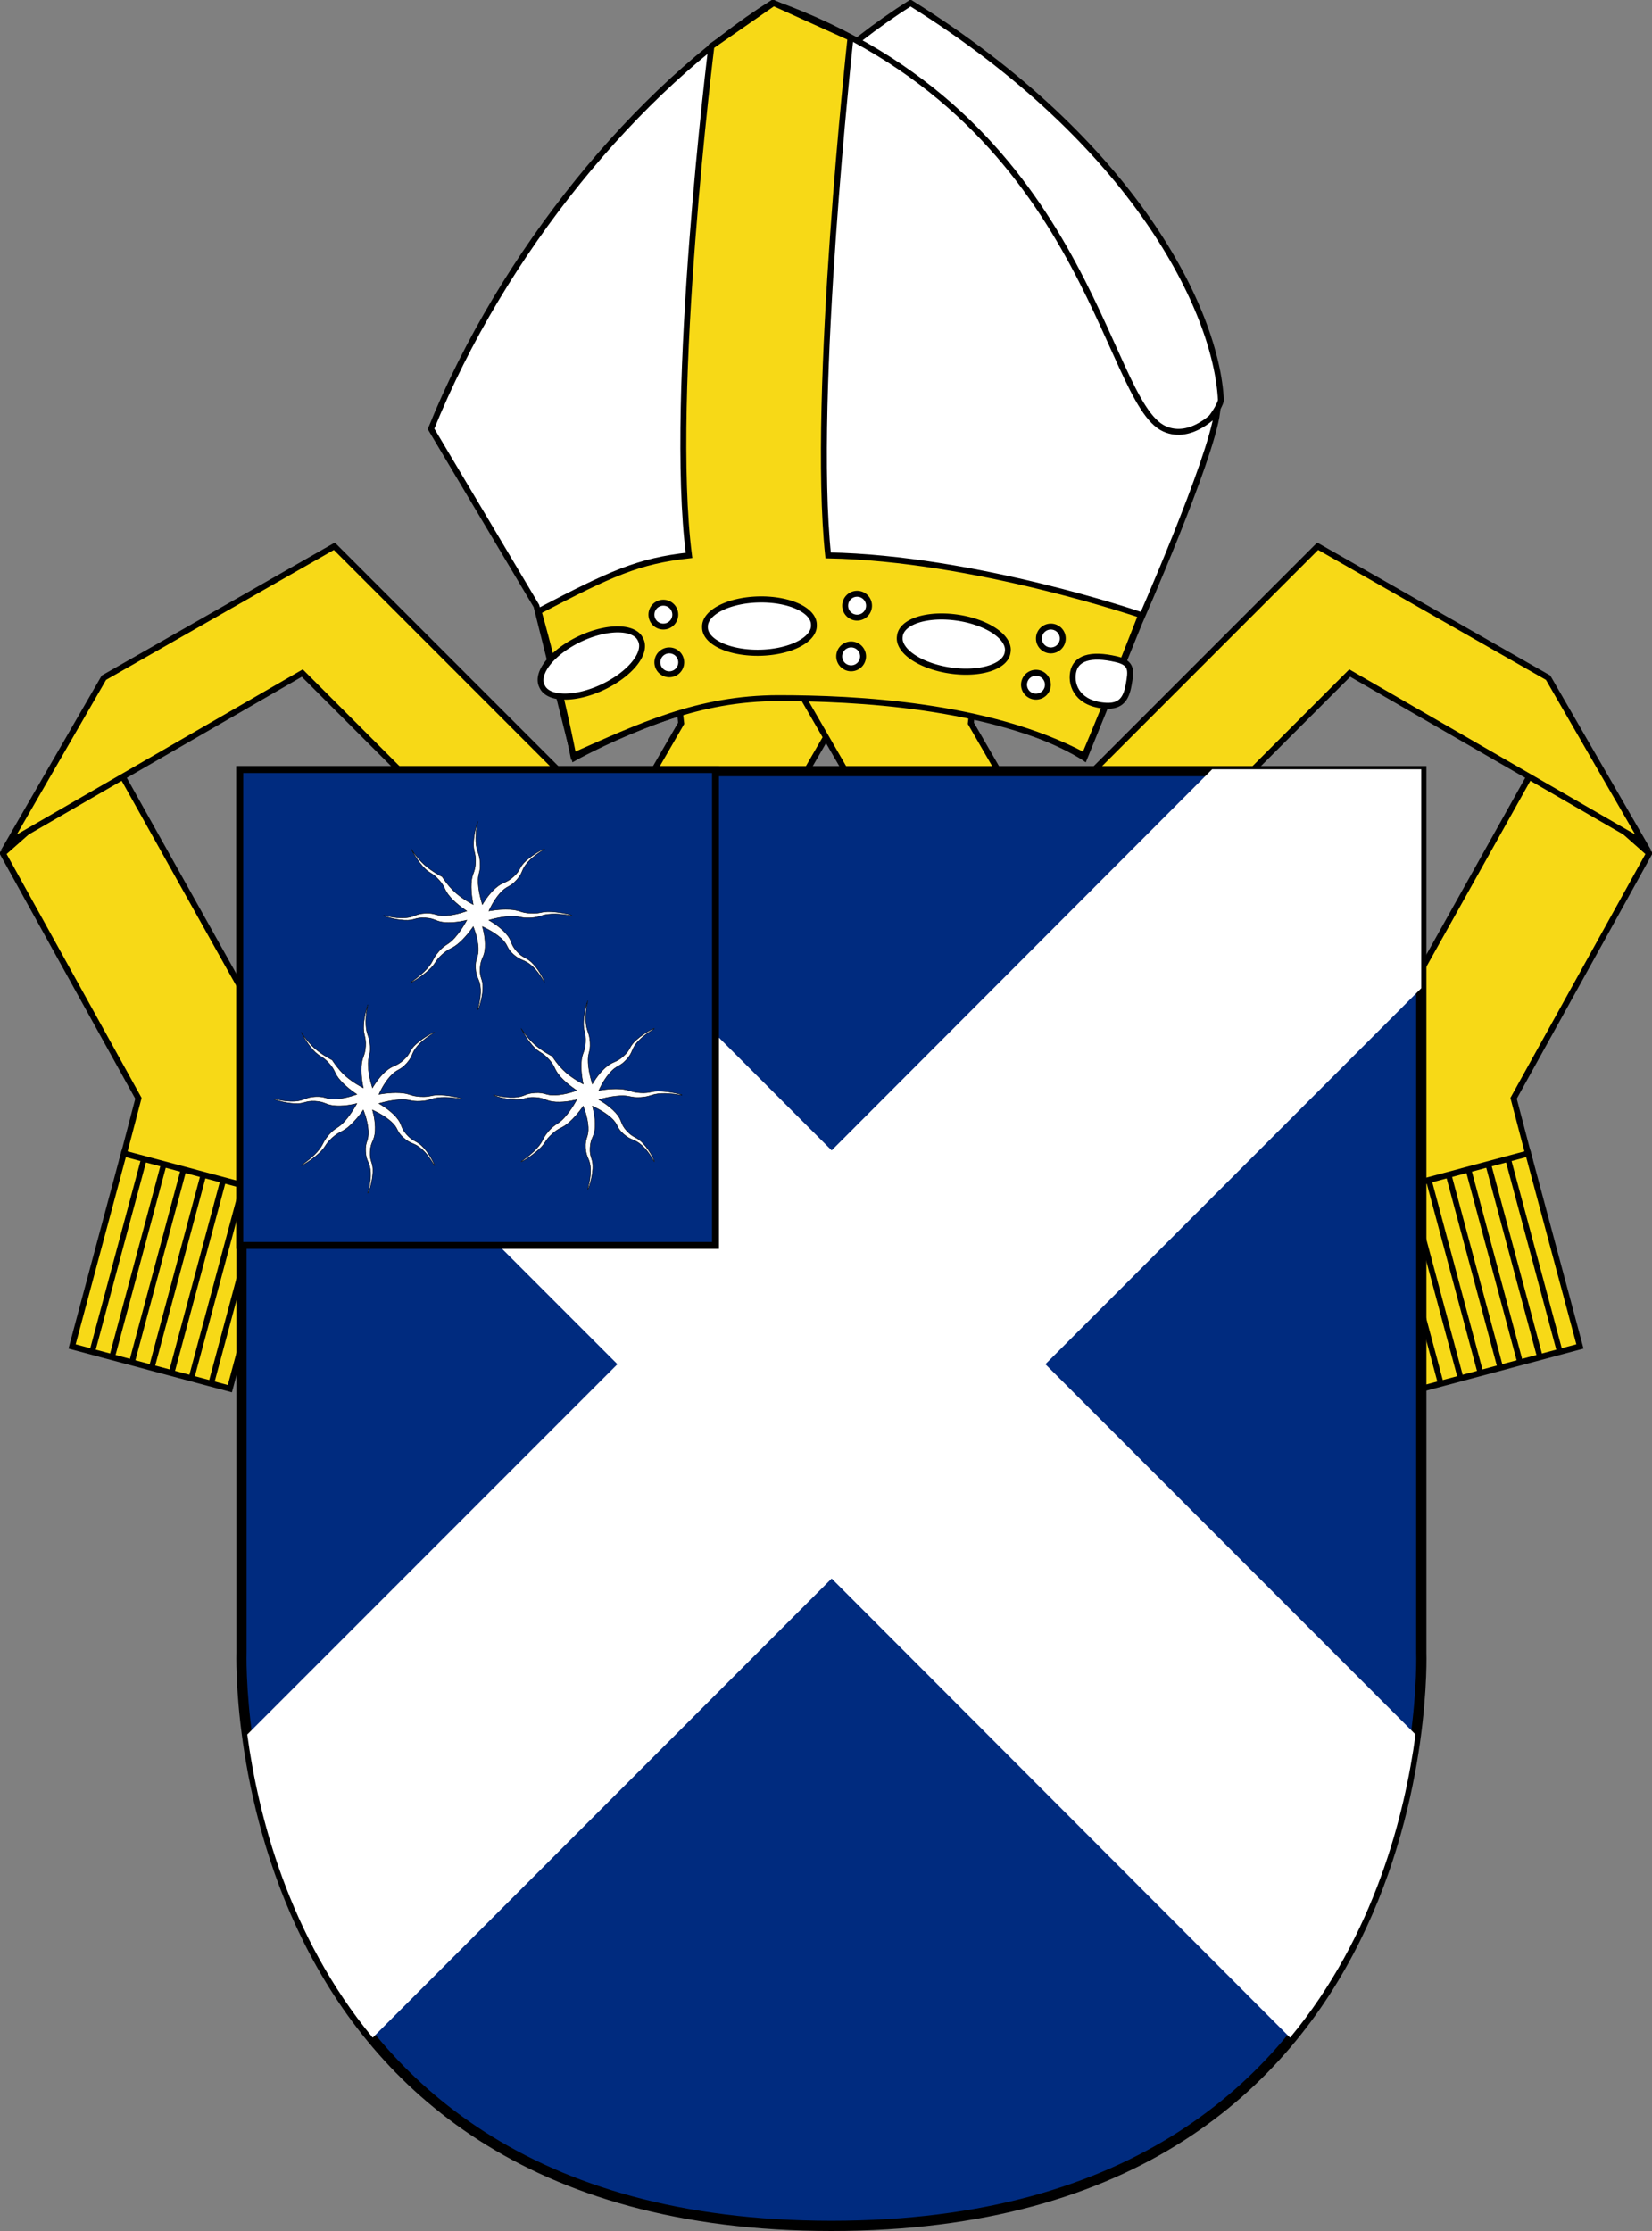
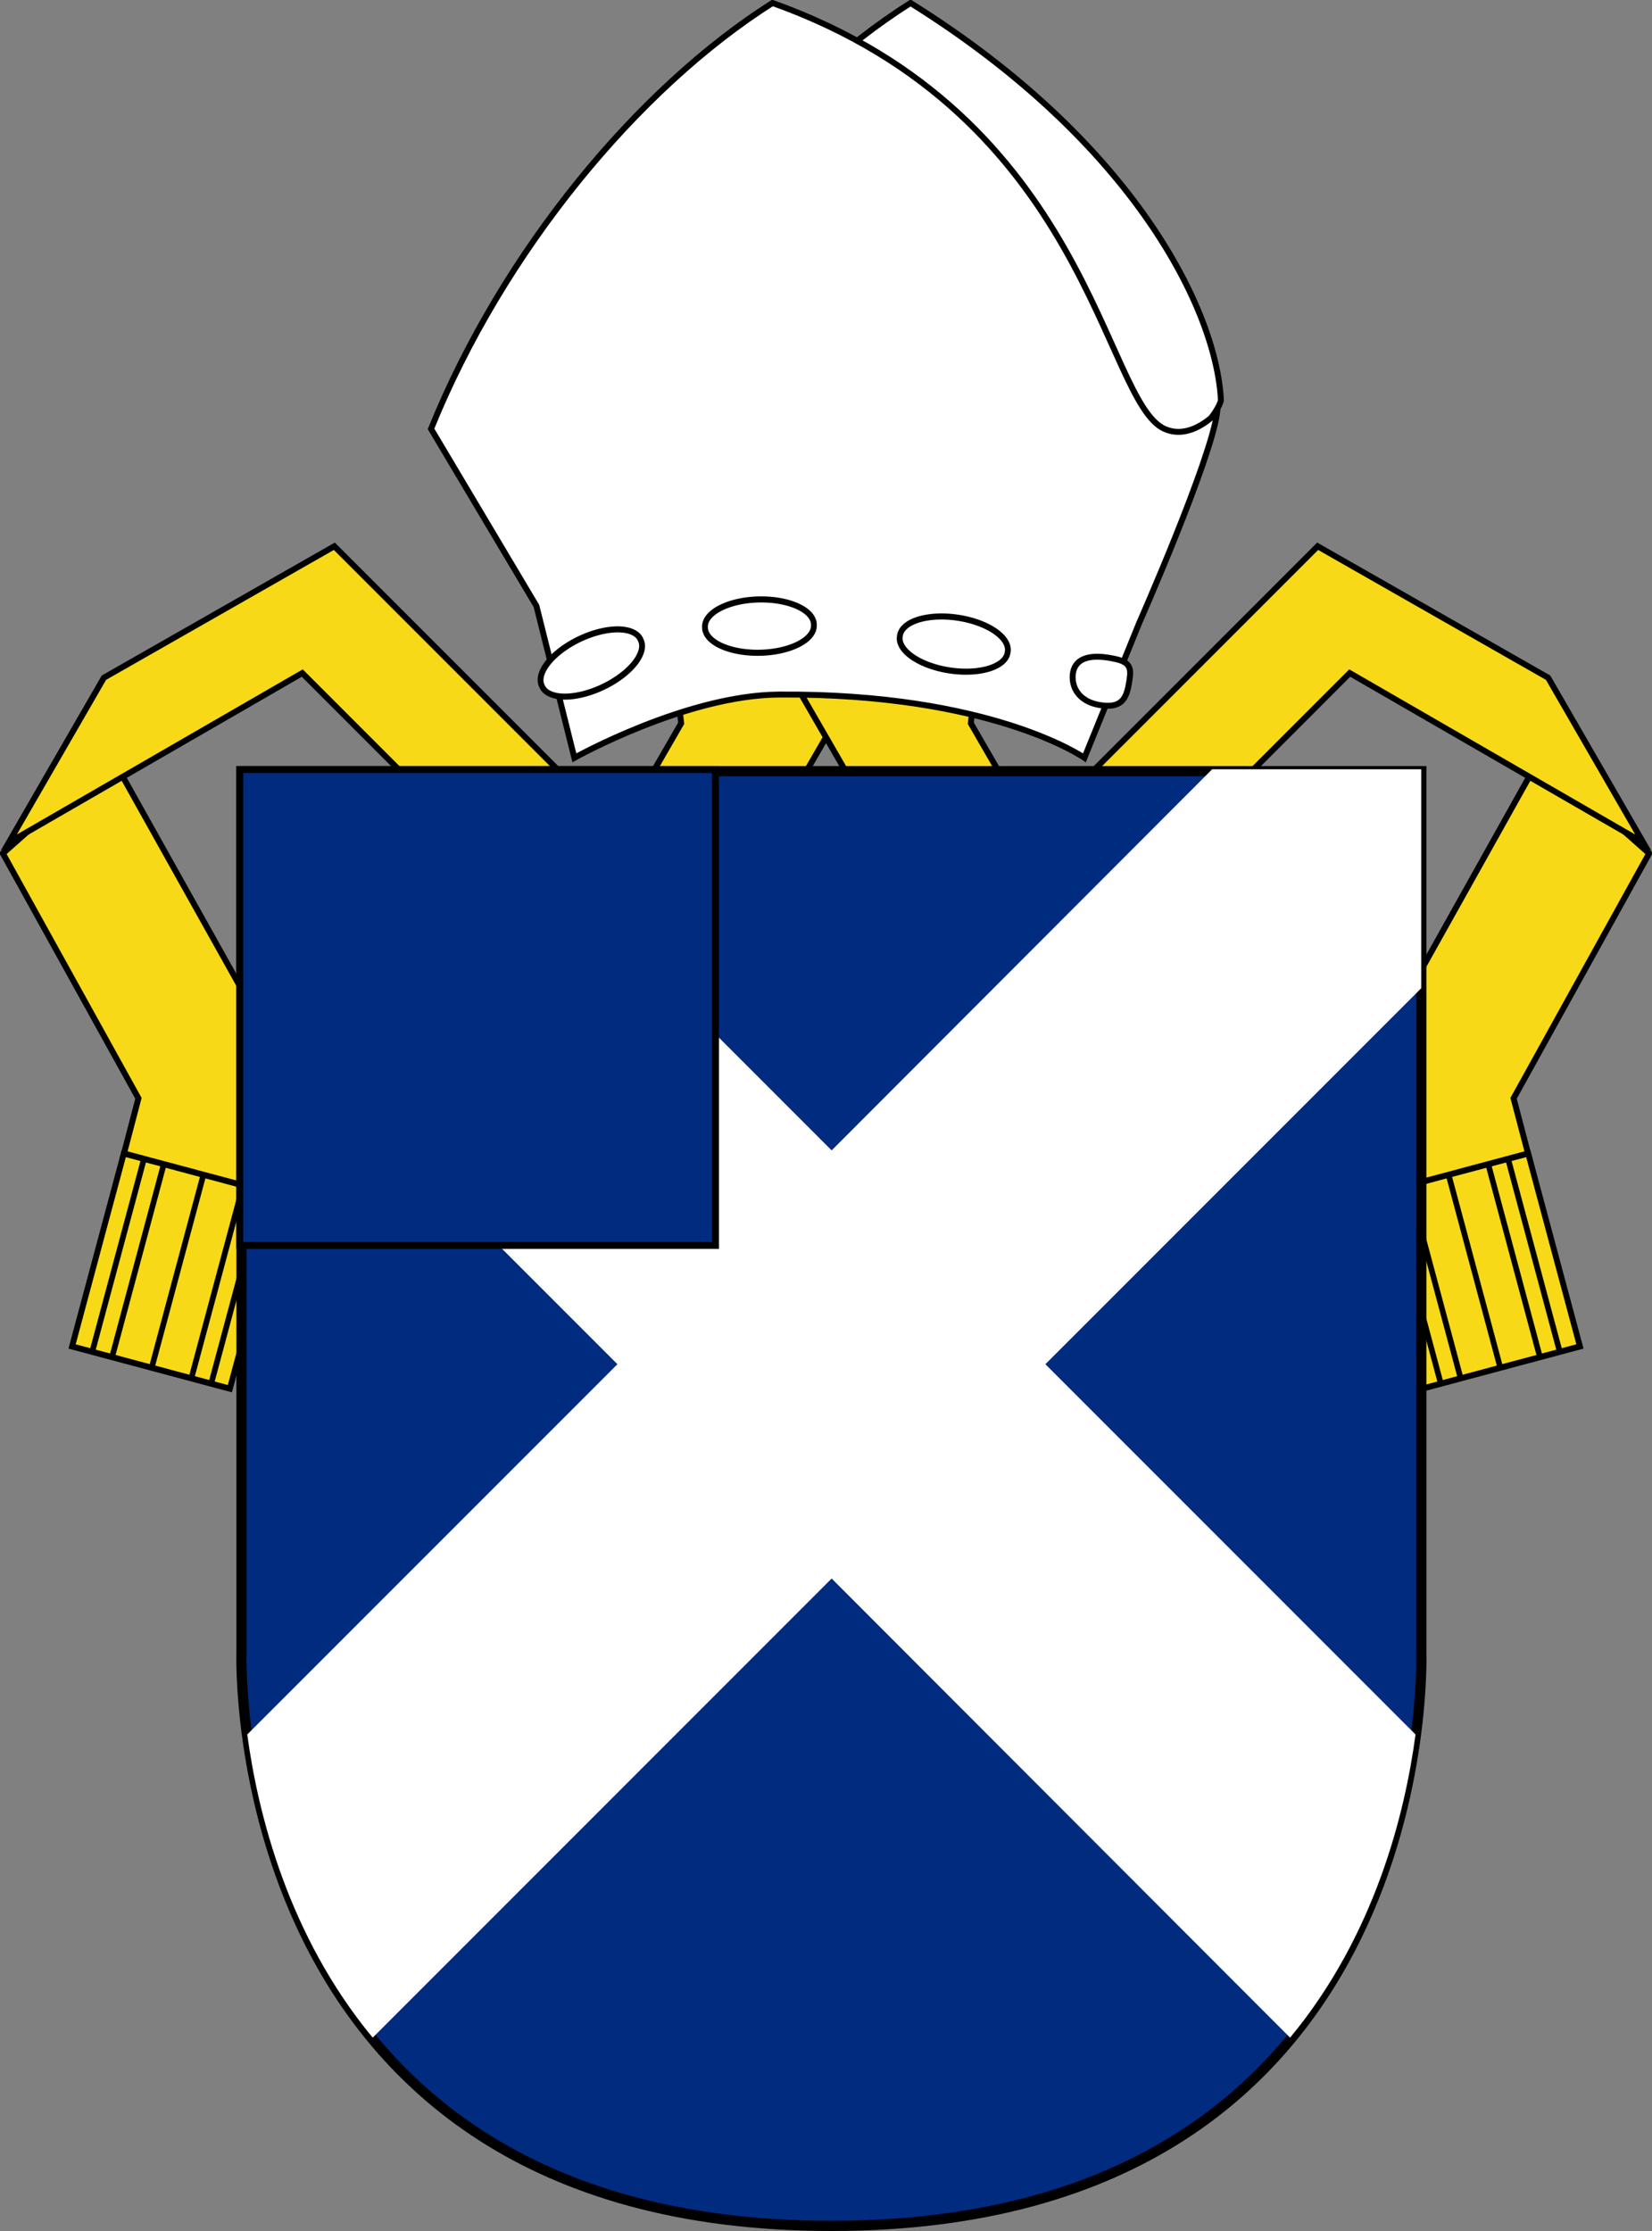
<svg xmlns="http://www.w3.org/2000/svg" xmlns:ns1="http://inkscape.sourceforge.net/DTD/sodipodi-0.dtd" xmlns:ns2="http://www.inkscape.org/namespaces/inkscape" xmlns:xlink="http://www.w3.org/1999/xlink" width="100" height="135" id="svg10797" ns1:version="0.32" ns2:version="0.43" version="1.0" ns1:docbase="C:\WIKIPEDI\EpiscopalArms" ns1:docname="Angl-NZ-Waiapu-Arms.svg">
  <rect width="100%" height="100%" fill="#808080" stroke="none" />
  <defs id="defs10799" />
  <ns1:namedview id="base" pagecolor="#ffffff" bordercolor="#666666" borderopacity="1.0" ns2:pageopacity="0.0" ns2:pageshadow="2" ns2:zoom="2.770373" ns2:cx="47.528565" ns2:cy="55.811941" ns2:document-units="px" ns2:current-layer="layer1" ns2:window-width="756" ns2:window-height="540" ns2:window-x="36" ns2:window-y="33" />
  <g ns2:label="Layer 1" ns2:groupmode="layer" id="layer1">
    <g id="g2930">
      <g id="g2905">
        <g id="g2843">
          <g transform="matrix(1.026,0,0,1.026,-220.424,-20.54)" id="g7416" style="fill:#f7d917;fill-opacity:1;stroke-width:0.35;stroke-miterlimit:4;stroke-dasharray:none">
            <g id="g7418" style="fill:#f7d917;fill-opacity:1;stroke:#000000;stroke-width:0.35;stroke-miterlimit:4;stroke-dasharray:none;stroke-opacity:1" transform="translate(216.353,15.512)">
              <a transform="translate(0,0.746)" id="a7420" style="fill:#f7d917;fill-opacity:1;stroke:#000000;stroke-width:0.35;stroke-miterlimit:4;stroke-dasharray:none;stroke-opacity:1">
                <path ns1:nodetypes="ccccccc" style="fill:#f7d917;fill-opacity:1;fill-rule:evenodd;stroke:#000000;stroke-width:0.35;stroke-linecap:butt;stroke-linejoin:miter;stroke-miterlimit:4;stroke-dasharray:none;stroke-opacity:1" d="M -1.345,54.093 L 6.653,68.538 L 5.724,72.082 C 5.724,72.082 14.956,74.722 14.988,74.691 L 16.477,68.787 L 5.077,48.403 L -1.345,54.093 z " id="path7422" />
              </a>
-               <path id="path7424" d="M 38.674,47.164 L 32.016,58.695 L 41.037,58.695 L 49.583,43.892 L 38.301,43.892 L 38.674,47.164 z " style="fill:#f7d917;fill-opacity:1;fill-rule:evenodd;stroke:#000000;stroke-width:0.35;stroke-linecap:butt;stroke-linejoin:miter;stroke-miterlimit:4;stroke-dasharray:none;stroke-opacity:1" />
+               <path id="path7424" d="M 38.674,47.164 L 32.016,58.695 L 41.037,58.695 L 49.583,43.892 L 38.301,43.892 z " style="fill:#f7d917;fill-opacity:1;fill-rule:evenodd;stroke:#000000;stroke-width:0.35;stroke-linecap:butt;stroke-linejoin:miter;stroke-miterlimit:4;stroke-dasharray:none;stroke-opacity:1" />
              <path id="path7426" d="M 4.616,44.476 L -1,54.202 L 16.319,44.203 L 30.811,58.695 L 40.181,58.695 L 18.211,36.725 L 4.616,44.476 z " style="fill:#f7d917;fill-opacity:1;fill-rule:evenodd;stroke:#000000;stroke-width:0.35;stroke-linecap:butt;stroke-linejoin:miter;stroke-miterlimit:4;stroke-dasharray:none;stroke-opacity:1" />
            </g>
            <g id="g7428" transform="matrix(0.938,0.251,-0.259,0.966,57.265,-45.235)" style="fill:#f7d917;fill-opacity:1;stroke-width:0.355;stroke-miterlimit:4;stroke-dasharray:none">
              <rect y="86.122" x="199.556" height="11.783" width="9.924" id="rect7430" style="fill:#f7d917;fill-opacity:1;stroke:#000000;stroke-width:0.355;stroke-miterlimit:4;stroke-dasharray:none;stroke-opacity:1" />
              <g transform="matrix(0.94,0,0,1,4.152,-2.017)" id="g7432" style="fill:#f7d917;fill-opacity:1;stroke-width:0.366;stroke-miterlimit:4;stroke-dasharray:none">
                <path style="fill:#f7d917;fill-opacity:1;fill-rule:evenodd;stroke:#000000;stroke-width:0.366;stroke-linecap:butt;stroke-linejoin:miter;stroke-miterlimit:4;stroke-dasharray:none;stroke-opacity:1" d="M 209.225,99.968 L 209.225,88.093" id="path7434" />
                <path style="fill:#f7d917;fill-opacity:1;fill-rule:evenodd;stroke:#000000;stroke-width:0.366;stroke-linecap:butt;stroke-linejoin:miter;stroke-miterlimit:4;stroke-dasharray:none;stroke-opacity:1" d="M 210.552,99.968 L 210.552,88.093" id="path7436" />
-                 <path style="fill:#f7d917;fill-opacity:1;fill-rule:evenodd;stroke:#000000;stroke-width:0.366;stroke-linecap:butt;stroke-linejoin:miter;stroke-miterlimit:4;stroke-dasharray:none;stroke-opacity:1" d="M 211.878,99.968 L 211.878,88.093" id="path7438" />
                <path style="fill:#f7d917;fill-opacity:1;fill-rule:evenodd;stroke:#000000;stroke-width:0.366;stroke-linecap:butt;stroke-linejoin:miter;stroke-miterlimit:4;stroke-dasharray:none;stroke-opacity:1" d="M 213.204,99.968 L 213.204,88.093" id="path7440" />
-                 <path style="fill:#f7d917;fill-opacity:1;fill-rule:evenodd;stroke:#000000;stroke-width:0.366;stroke-linecap:butt;stroke-linejoin:miter;stroke-miterlimit:4;stroke-dasharray:none;stroke-opacity:1" d="M 214.531,99.968 L 214.531,88.093" id="path7442" />
                <path style="fill:#f7d917;fill-opacity:1;fill-rule:evenodd;stroke:#000000;stroke-width:0.366;stroke-linecap:butt;stroke-linejoin:miter;stroke-miterlimit:4;stroke-dasharray:none;stroke-opacity:1" d="M 215.857,99.968 L 215.857,88.093" id="path7444" />
                <path style="fill:#f7d917;fill-opacity:1;fill-rule:evenodd;stroke:#000000;stroke-width:0.366;stroke-linecap:butt;stroke-linejoin:miter;stroke-miterlimit:4;stroke-dasharray:none;stroke-opacity:1" d="M 217.184,99.968 L 217.184,88.093" id="path7446" />
              </g>
            </g>
          </g>
          <use height="135" width="100" transform="matrix(-1,0,0,1,100.001,0)" id="use2825" xlink:href="#g7416" y="0" x="0" />
        </g>
        <g id="g2899">
          <g style="stroke:#000000;stroke-width:0.35;stroke-miterlimit:4;stroke-dasharray:none;stroke-opacity:1" transform="matrix(1.026,0,0,1.026,-0.191,-6.283)" id="g7482">
            <path style="fill:#ffffff;fill-opacity:1;fill-rule:evenodd;stroke:#000000;stroke-width:0.35;stroke-linecap:butt;stroke-linejoin:miter;stroke-miterlimit:4;stroke-dasharray:none;stroke-opacity:1" d="M 33.762,31.418 C 37.99,20.973 45.949,11.335 53.907,6.299 C 67.109,14.535 71.952,24.417 72.219,29.727 C 71.897,31.565 60.501,43.083 52.539,42.61 L 39.98,41.864 L 33.762,31.418 z " id="path7484" ns1:nodetypes="cccscc" />
            <path style="fill:#ffffff;fill-opacity:1;fill-rule:evenodd;stroke:#000000;stroke-width:0.35;stroke-linecap:butt;stroke-linejoin:miter;stroke-miterlimit:4;stroke-dasharray:none;stroke-opacity:1" d="M 25.617,31.418 C 29.845,20.973 37.804,11.335 45.762,6.299 C 64.415,12.952 65.283,29.802 68.892,31.418 C 70.497,32.137 72.001,30.424 72.001,30.424 C 71.628,33.284 67.4,42.859 67.4,42.859 L 64.166,50.818 C 64.166,50.818 58.697,46.996 46.135,47.087 C 40.664,47.127 34.073,50.818 34.073,50.818 L 31.835,41.864 L 25.617,31.418 z " id="path7486" ns1:nodetypes="ccscccsccc" />
          </g>
-           <path ns1:nodetypes="cczcccccccc" id="path7488" d="M 32.599,36.99 C 32.599,36.99 33.78,41.072 34.705,45.73 C 38.676,43.975 42.257,42.245 47.125,42.245 C 51.738,42.245 59.835,42.625 65.645,45.73 C 66.99,42.582 69.075,37.218 69.075,37.218 C 69.075,37.218 59.003,33.771 50.129,33.608 C 49.105,23.883 51.483,2.285 51.483,2.285 L 46.826,0.18 L 43.062,2.795 C 43.062,2.795 40.445,23.797 41.708,33.608 C 38.642,33.947 37.001,34.693 32.599,36.99 z " style="fill:#f7d917;fill-opacity:1;fill-rule:evenodd;stroke:#000000;stroke-width:0.359;stroke-linecap:butt;stroke-linejoin:miter;stroke-miterlimit:4;stroke-dasharray:none;stroke-opacity:1" />
        </g>
      </g>
      <g id="g2887">
        <path ns1:type="arc" style="fill:#ffffff;fill-opacity:1;stroke:#000000;stroke-width:0.327;stroke-miterlimit:4;stroke-dasharray:none;stroke-opacity:1" id="path2534" ns1:cx="91.712379" ns1:cy="43.613937" ns1:rx="3.0775967" ns1:ry="1.4069014" d="M 94.79 43.614 A 3.078 1.407 0 1 1  88.635,43.614 A 3.078 1.407 0 1 1  94.79 43.614 z" transform="matrix(1.071,-2.308421e-2,2.428054e-2,1.126,-53.312,-9.106)" />
-         <path ns1:type="arc" style="fill:#ffffff;fill-opacity:1;stroke:#000000;stroke-width:0.35;stroke-miterlimit:4;stroke-dasharray:none;stroke-opacity:1" id="path2544" ns1:cx="89.865822" ns1:cy="43.789803" ns1:rx="0.70345068" ns1:ry="0.70345068" d="M 90.569 43.79 A 0.703 0.703 0 1 1  89.162,43.79 A 0.703 0.703 0 1 1  90.569 43.79 z" transform="matrix(1.026,0,0,1.026,-52.048,-7.736)" />
        <path style="fill:#ffffff;fill-opacity:1;stroke:#000000;stroke-width:0.359;stroke-miterlimit:4;stroke-dasharray:none;stroke-opacity:1" d="M 64.955,40.694 C 64.804,41.544 65.301,42.614 66.951,42.704 C 67.83,42.751 68.168,42.303 68.319,41.452 C 68.469,40.602 68.555,40.122 67.586,39.894 C 65.978,39.516 65.105,39.844 64.955,40.694 z " id="path2632" ns1:nodetypes="csssc" />
        <use x="0" y="0" xlink:href="#path2544" id="use2872" transform="translate(0.36,2.887)" width="100" height="135" />
        <use x="0" y="0" xlink:href="#path2544" id="use2874" transform="translate(11.728,-0.541)" width="100" height="135" />
        <use x="0" y="0" xlink:href="#path2544" id="use2876" transform="translate(11.367,2.526)" width="100" height="135" />
        <use x="0" y="0" xlink:href="#path2544" id="use2878" transform="translate(23.457,1.444)" width="100" height="135" />
        <use x="0" y="0" xlink:href="#path2544" id="use2880" transform="translate(22.555,4.24)" width="100" height="135" />
        <use x="0" y="0" xlink:href="#path2534" id="use2882" transform="matrix(0.914,-0.407,0.407,0.914,-21.643,24.201)" width="100" height="135" />
        <use x="0" y="0" xlink:href="#path2534" id="use2885" transform="matrix(0.986,0.169,-0.169,0.986,18.81,-6.151)" width="100" height="135" />
      </g>
    </g>
    <g id="g3319" transform="translate(58.629,22.456)">
      <g id="g3315">
        <path id="path19092" d="M -8.302,112.235 C -45.21,112.235 -44.011,77.508 -44.011,77.508 L -44.011,24.209 L 27.406,24.209 L 27.406,77.508 C 27.406,77.508 28.657,112.235 -8.302,112.235 z " style="font-size:12px;fill:#002b7f;fill-opacity:1;stroke:#000000;stroke-width:0.618" />
        <path style="font-size:12px;fill:#ffffff;fill-opacity:1;stroke:none;stroke-width:0.618" d="M -44.005,24.094 L -44.005,37.344 L -21.255,60.094 L -43.662,82.5 C -43.012,87.303 -41.183,94.672 -36.068,100.844 L -8.287,73.062 L 19.463,100.844 C 24.587,94.668 26.413,87.307 27.057,82.5 L 4.651,60.094 L 27.401,37.344 L 27.401,24.094 L 14.745,24.094 L -8.287,47.156 L -31.349,24.094 L -44.005,24.094 z " id="path1827" />
      </g>
      <g id="g3292">
        <rect style="fill:#002b7f;fill-opacity:1;stroke:#000000;stroke-width:0.42;stroke-miterlimit:4;stroke-dasharray:none;stroke-opacity:1" id="rect18193" width="28.797" height="28.797" x="-44.115" y="24.11" />
        <g id="g3284" transform="matrix(0.915,0,0,0.915,-1.828,4.35)">
-           <path ns1:nodetypes="czzzczzzczzzczczczzzczzzzzzzczzzzzzzczzzzzzzczzzzzzzczzzzzzzczzzz" id="path12510" d="M -26.056,26.844 C -26.083,26.817 -26.748,27.151 -27.261,27.611 C -27.775,28.071 -27.596,28.223 -28.11,28.683 C -28.623,29.143 -28.802,28.99 -29.315,29.45 C -29.828,29.91 -30.163,30.522 -30.163,30.522 C -30.163,30.522 -30.405,29.809 -30.443,29.12 C -30.481,28.432 -30.277,28.458 -30.315,27.77 C -30.353,27.082 -30.557,27.056 -30.595,26.368 C -30.632,25.68 -30.467,25.017 -30.467,25.017 C -30.467,25.017 -30.708,25.68 -30.746,26.368 C -30.784,27.056 -30.58,27.082 -30.618,27.77 C -30.656,28.458 -30.86,28.432 -30.898,29.12 C -30.936,29.809 -30.77,30.522 -30.77,30.522 C -30.77,30.522 -31.436,30.19 -31.949,29.73 C -32.463,29.27 -32.823,28.683 -32.823,28.683 C -32.823,28.683 -33.49,28.351 -34.003,27.891 C -34.516,27.431 -34.877,26.844 -34.877,26.844 C -34.877,26.844 -34.57,27.485 -34.11,27.998 C -33.65,28.512 -33.498,28.384 -33.038,28.898 C -32.578,29.411 -32.731,29.538 -32.271,30.052 C -31.811,30.565 -31.199,30.951 -31.199,30.951 C -31.199,30.951 -31.887,31.218 -32.575,31.256 C -33.263,31.294 -33.263,31.065 -33.951,31.103 C -34.639,31.141 -34.639,31.37 -35.327,31.408 C -36.015,31.446 -36.704,31.216 -36.704,31.254 C -36.704,31.292 -36.015,31.522 -35.327,31.559 C -34.639,31.597 -34.639,31.368 -33.951,31.406 C -33.263,31.444 -33.263,31.673 -32.575,31.711 C -31.887,31.749 -31.199,31.558 -31.199,31.558 C -31.199,31.558 -31.531,32.198 -31.991,32.712 C -32.451,33.225 -32.578,33.098 -33.038,33.611 C -33.498,34.124 -33.37,34.252 -33.83,34.765 C -34.29,35.279 -34.904,35.638 -34.877,35.665 C -34.85,35.691 -34.236,35.332 -33.723,34.872 C -33.209,34.413 -33.337,34.285 -32.823,33.826 C -32.31,33.366 -32.183,33.493 -31.669,33.033 C -31.156,32.574 -30.77,31.986 -30.77,31.986 C -30.77,31.986 -30.477,32.675 -30.439,33.363 C -30.401,34.051 -30.656,34.051 -30.618,34.739 C -30.58,35.427 -30.326,35.427 -30.288,36.115 C -30.25,36.803 -30.504,37.491 -30.467,37.491 C -30.429,37.491 -30.174,36.803 -30.136,36.115 C -30.098,35.427 -30.353,35.427 -30.315,34.739 C -30.277,34.051 -30.022,34.051 -29.984,33.363 C -29.946,32.675 -30.163,31.986 -30.163,31.986 C -30.163,31.986 -29.446,32.293 -28.933,32.753 C -28.419,33.213 -28.623,33.366 -28.11,33.826 C -27.596,34.285 -27.393,34.132 -26.879,34.592 C -26.366,35.052 -26.083,35.691 -26.056,35.665 C -26.03,35.638 -26.312,34.998 -26.772,34.485 C -27.232,33.972 -27.436,34.124 -27.895,33.611 C -28.355,33.098 -28.151,32.945 -28.611,32.431 C -29.071,31.918 -29.734,31.558 -29.734,31.558 C -29.734,31.558 -29.046,31.341 -28.358,31.303 C -27.67,31.266 -27.67,31.444 -26.982,31.406 C -26.294,31.368 -26.294,31.19 -25.606,31.152 C -24.918,31.114 -24.23,31.292 -24.23,31.254 C -24.23,31.216 -24.918,31.038 -25.606,31 C -26.294,30.962 -26.294,31.141 -26.982,31.103 C -27.67,31.065 -27.67,30.886 -28.358,30.849 C -29.046,30.811 -29.734,30.951 -29.734,30.951 C -29.734,30.951 -29.453,30.285 -28.993,29.771 C -28.533,29.258 -28.355,29.411 -27.895,28.898 C -27.436,28.384 -27.614,28.231 -27.154,27.718 C -26.694,27.205 -26.03,26.871 -26.056,26.844 z " style="fill:#ffffff;fill-opacity:1;stroke:#000000;stroke-width:0.03;stroke-miterlimit:4;stroke-opacity:1" />
          <use height="135" width="100" transform="translate(-7.274,12.124)" id="use3280" xlink:href="#path12510" y="0" x="0" />
          <use height="135" width="100" transform="translate(14.549,-0.255)" id="use3282" xlink:href="#use3280" y="0" x="0" />
        </g>
      </g>
    </g>
  </g>
</svg>